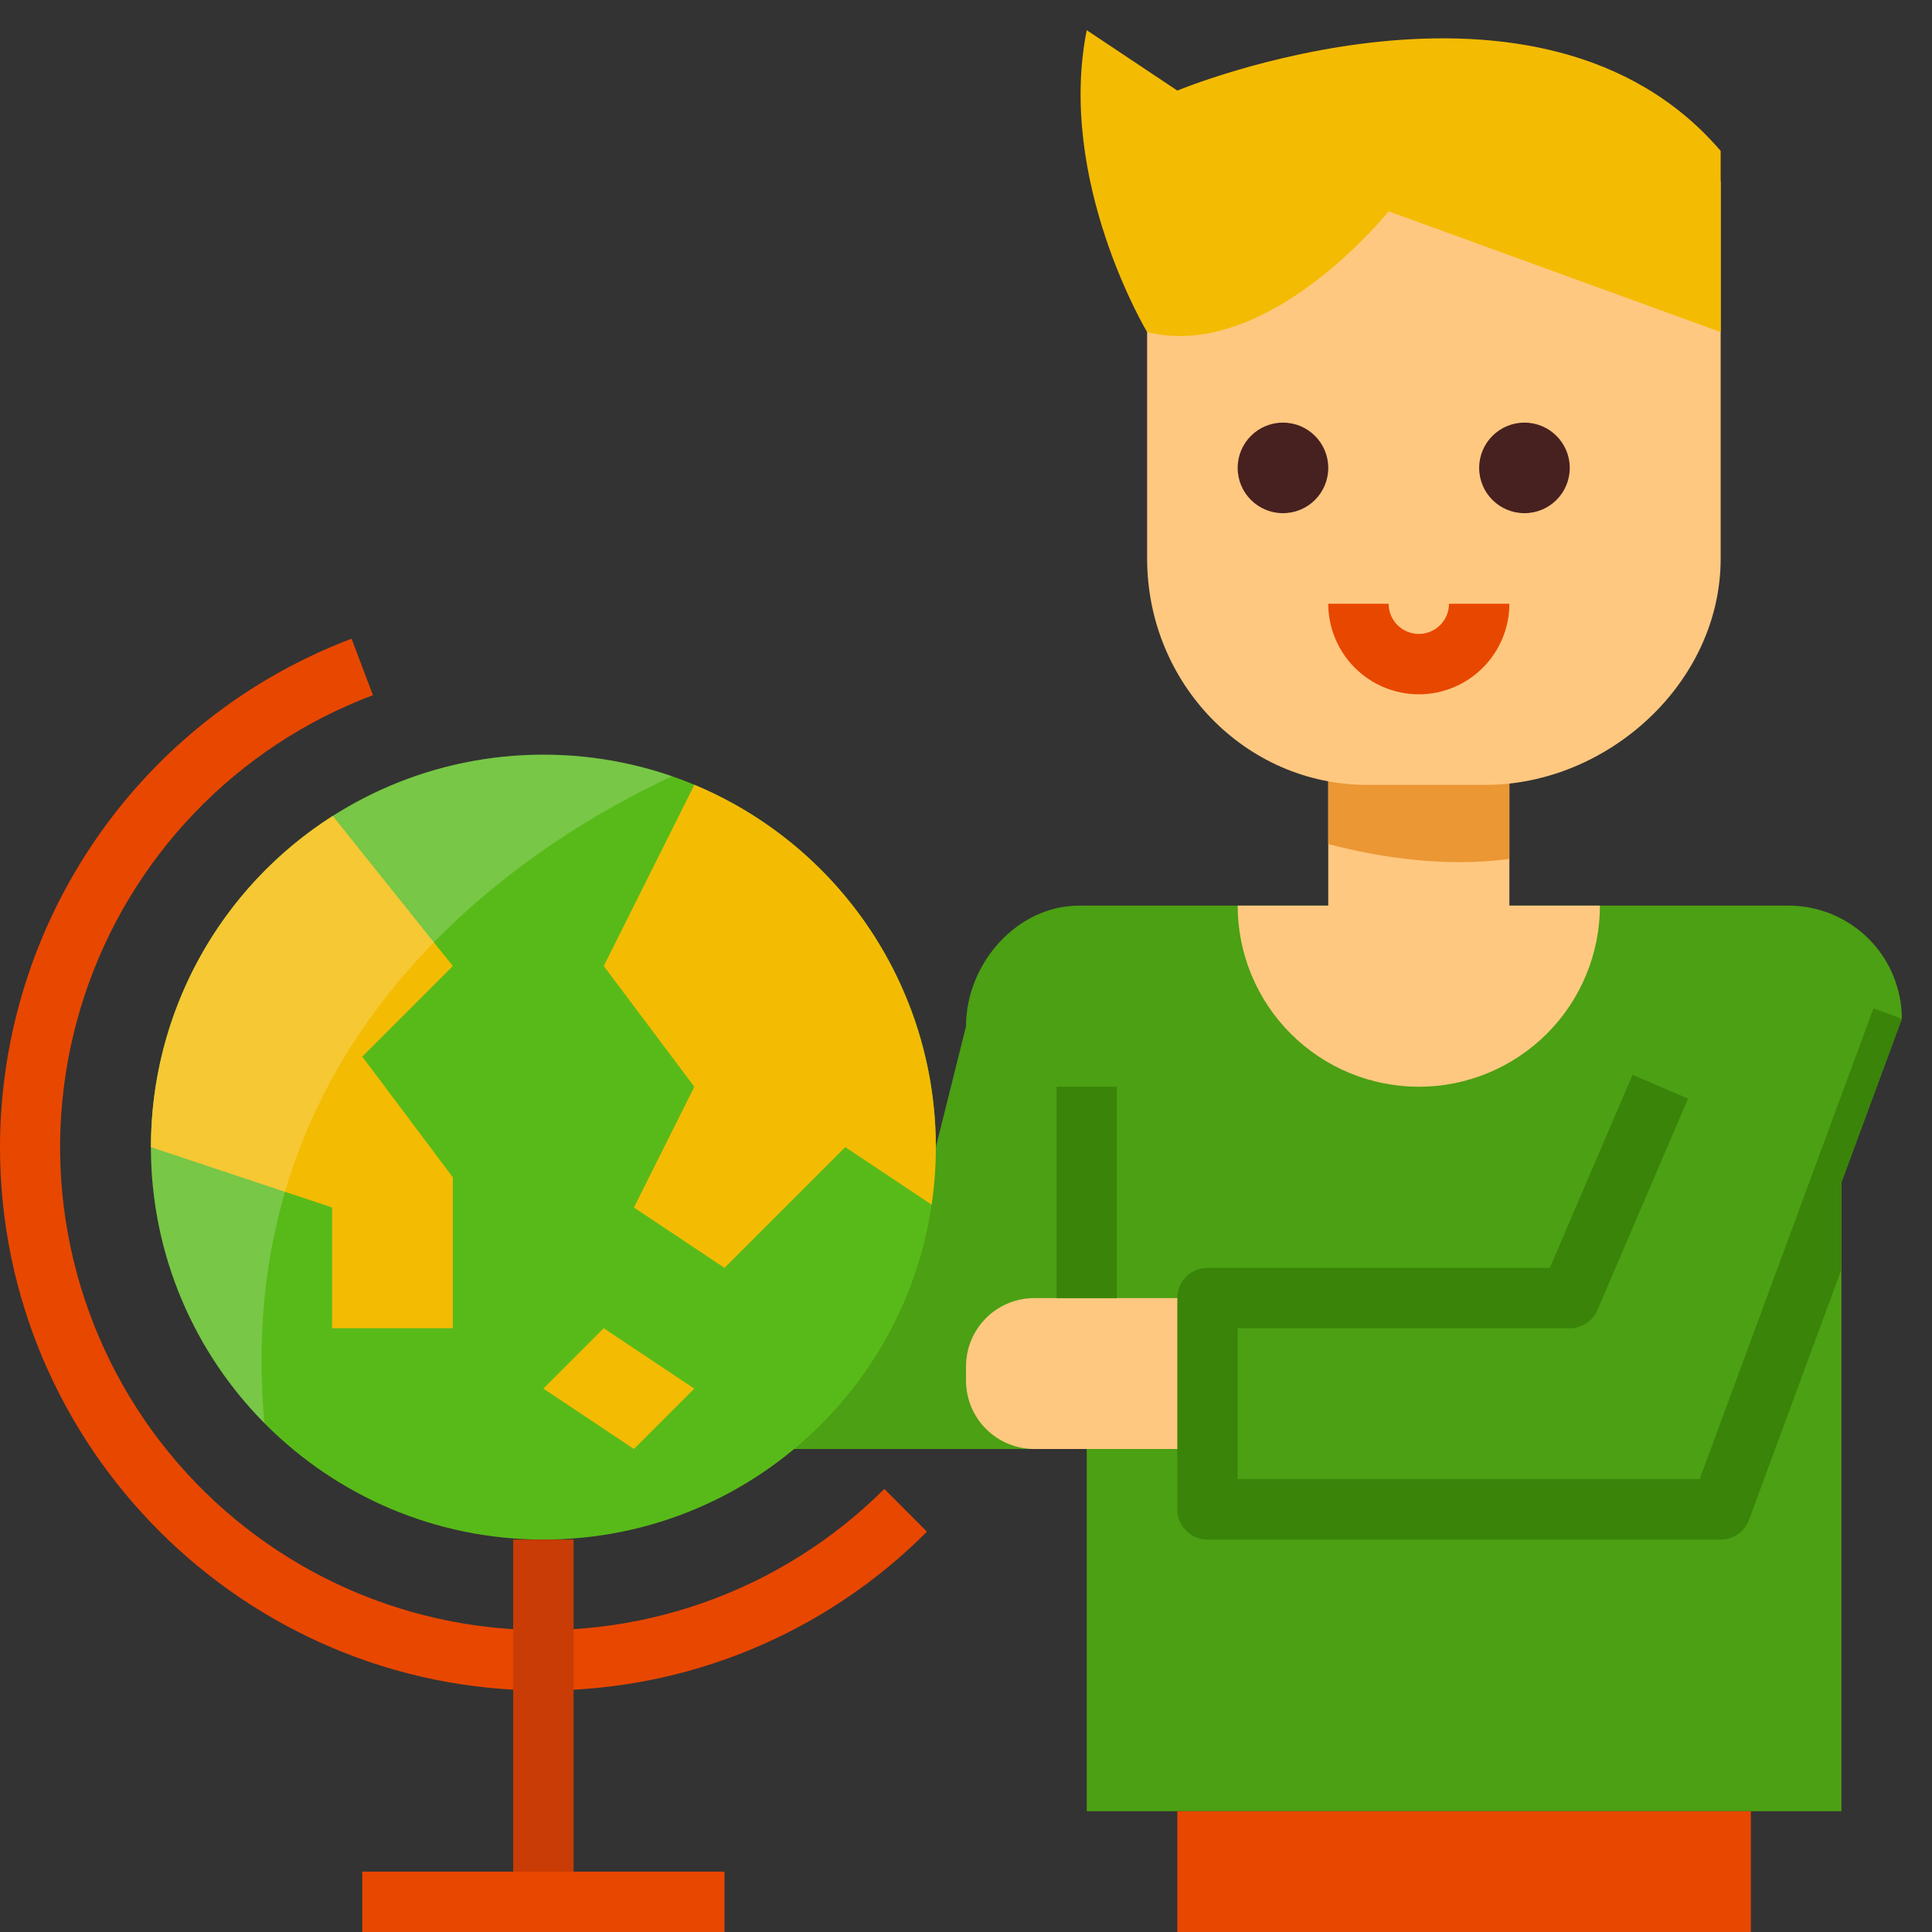
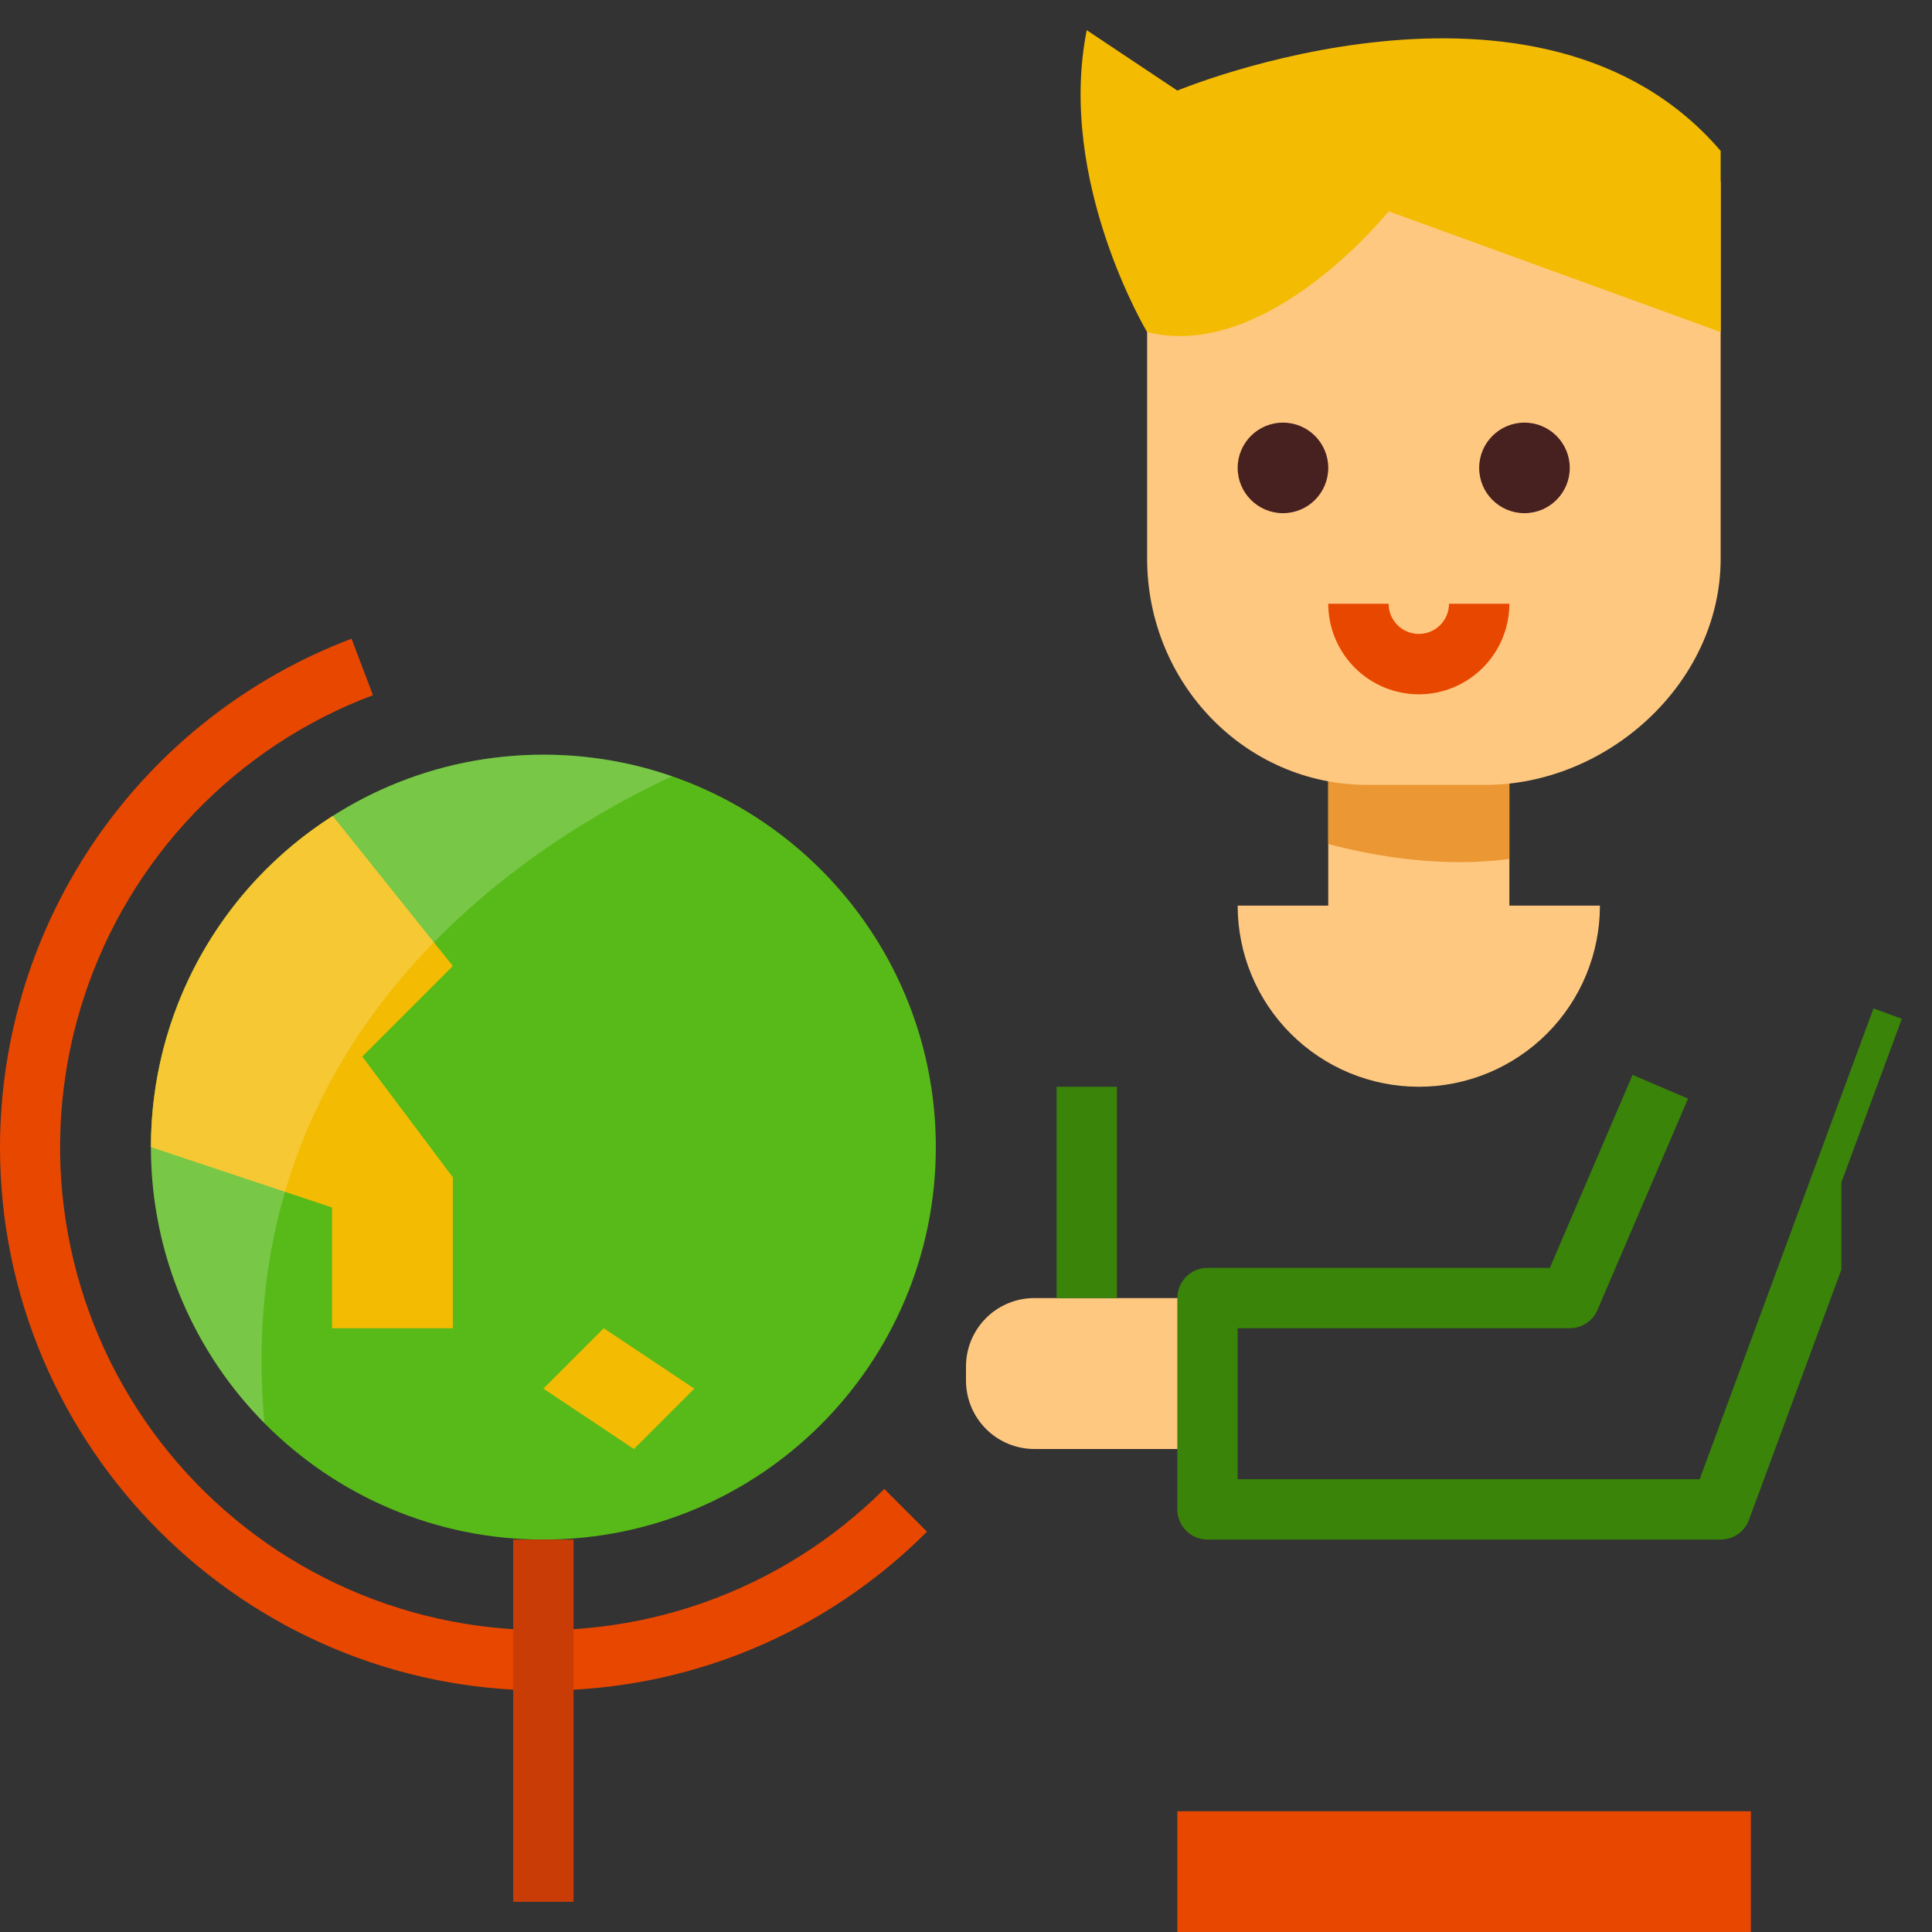
<svg xmlns="http://www.w3.org/2000/svg" width="68" height="68" viewBox="0 0 68 68" fill="none">
  <rect x="0" y="0" width="68" height="68" fill="#333333" stroke="none" />
-   <path d="M34 36.125L31.875 44.625L30.148 44.455L26.562 51H38.25V63.75H64.812V41.614L66.938 35.859C66.938 35.336 66.834 34.818 66.634 34.335C66.434 33.851 66.141 33.412 65.77 33.042C65.4 32.672 64.961 32.379 64.478 32.178C63.995 31.978 63.476 31.875 62.953 31.875H37.984C35.784 31.875 34 33.924 34 36.125V36.125Z" fill="#4BA013" />
  <path d="M46.75 31.875V26.562H53.125V31.875H56.312C56.312 33.566 55.641 35.187 54.445 36.383C53.25 37.578 51.628 38.25 49.938 38.25C48.247 38.25 46.625 37.578 45.43 36.383C44.234 35.187 43.562 33.566 43.562 31.875H46.75Z" fill="#FFC880" />
  <path d="M46.75 29.708V26.562H53.125V30.233C50.902 30.525 48.664 30.209 46.75 29.708Z" fill="#EA9734" />
  <path d="M60.562 6.375V19.656C60.562 24.057 56.562 27.625 52.284 27.625H48.122C43.843 27.625 40.375 24.057 40.375 19.656V6.375H60.562Z" fill="#FFC880" />
  <path d="M49.938 24.438C50.783 24.437 51.593 24.1 52.19 23.503C52.788 22.905 53.124 22.095 53.125 21.25H51C51 21.532 50.888 21.802 50.689 22.001C50.489 22.201 50.219 22.312 49.938 22.312C49.656 22.312 49.386 22.201 49.186 22.001C48.987 21.802 48.875 21.532 48.875 21.25H46.75C46.751 22.095 47.087 22.905 47.685 23.503C48.282 24.1 49.092 24.437 49.938 24.438V24.438Z" fill="#E84700" />
  <path d="M60.562 5.312V11.688L48.875 7.438C48.875 7.438 44.625 12.75 40.375 11.688C40.375 11.688 37.188 6.375 38.25 1.062L41.438 3.188C41.438 3.188 54.188 -2.125 60.562 5.312Z" fill="#F4BB03" />
  <path d="M42.5 45.688H36.407C35.769 45.688 35.156 45.941 34.705 46.392C34.254 46.844 34 47.456 34 48.094V48.593C34 49.231 34.254 49.844 34.705 50.295C35.156 50.746 35.769 51 36.407 51H42.5V45.688Z" fill="#FFC880" />
  <path d="M41.438 63.75H61.625V68H41.438V63.75Z" fill="#E84700" />
  <path d="M41.438 45.688V53.125C41.438 53.407 41.549 53.677 41.749 53.876C41.948 54.076 42.218 54.188 42.5 54.188H60.562C60.78 54.187 60.992 54.121 61.17 53.997C61.348 53.872 61.483 53.697 61.559 53.493L64.812 44.681V41.614L66.938 35.859L65.941 35.492L59.823 52.062H43.562V46.75H55.25C55.458 46.75 55.661 46.689 55.835 46.574C56.008 46.46 56.144 46.297 56.226 46.106L59.414 38.668L57.461 37.832L54.549 44.625H42.5C42.218 44.625 41.948 44.737 41.749 44.936C41.549 45.136 41.438 45.406 41.438 45.688V45.688Z" fill="#398409" />
  <path d="M19.125 59.5C8.58 59.5 0 50.92 0 40.375C0.004 36.489 1.19 32.697 3.4 29.5C5.61 26.304 8.74 23.856 12.374 22.48L13.126 24.468C10.752 25.361 8.608 26.775 6.852 28.604C5.095 30.434 3.77 32.633 2.974 35.042C2.178 37.45 1.931 40.006 2.251 42.522C2.571 45.038 3.45 47.451 4.824 49.583C6.198 51.715 8.031 53.513 10.19 54.844C12.349 56.176 14.778 57.007 17.3 57.278C19.822 57.549 22.373 57.252 24.765 56.408C27.157 55.565 29.33 54.197 31.125 52.405L32.626 53.91C30.856 55.686 28.751 57.095 26.434 58.055C24.117 59.014 21.633 59.505 19.125 59.5V59.5Z" fill="#E84700" />
  <path d="M19.125 54.188C26.753 54.188 32.938 48.003 32.938 40.375C32.938 32.747 26.753 26.562 19.125 26.562C11.497 26.562 5.312 32.747 5.312 40.375C5.312 48.003 11.497 54.188 19.125 54.188Z" fill="#58BA19" />
  <path d="M18.062 54.188H20.188V66.938H18.062V54.188Z" fill="#C93C05" />
-   <path d="M12.75 65.875H25.5V68H12.75V65.875Z" fill="#E84700" />
  <path d="M12.75 37.188L15.938 41.438V46.75H11.688V42.5L5.312 40.375C5.311 38.05 5.897 35.763 7.015 33.725C8.134 31.687 9.749 29.965 11.711 28.718L15.938 34L12.75 37.188Z" fill="#F4BB03" />
-   <path d="M32.938 40.375C32.938 41.053 32.888 41.73 32.789 42.4L29.75 40.375L25.5 44.625L22.312 42.5L24.438 38.25L21.25 34L24.438 27.625H24.447C26.962 28.676 29.11 30.447 30.621 32.715C32.132 34.984 32.938 37.649 32.938 40.375V40.375Z" fill="#F4BB03" />
  <path d="M21.25 46.75L19.125 48.875L22.312 51L24.438 48.875L21.25 46.75Z" fill="#F4BB03" />
  <path d="M37.188 38.25H39.312V45.688H37.188V38.25Z" fill="#398409" />
  <path opacity="0.2" d="M19.125 26.562C16.399 26.562 13.734 27.369 11.466 28.88C9.198 30.392 7.427 32.54 6.378 35.056C5.328 37.571 5.046 40.341 5.568 43.017C6.089 45.692 7.391 48.153 9.308 50.091C8.021 36.022 19.145 29.409 23.655 27.323C22.198 26.818 20.667 26.561 19.125 26.562V26.562Z" fill="#FCFBFA" />
  <path d="M45.156 18.062C46.036 18.062 46.75 17.349 46.75 16.469C46.75 15.588 46.036 14.875 45.156 14.875C44.276 14.875 43.562 15.588 43.562 16.469C43.562 17.349 44.276 18.062 45.156 18.062Z" fill="#472020" />
  <path d="M53.656 18.062C54.536 18.062 55.25 17.349 55.25 16.469C55.25 15.588 54.536 14.875 53.656 14.875C52.776 14.875 52.062 15.588 52.062 16.469C52.062 17.349 52.776 18.062 53.656 18.062Z" fill="#472020" />
</svg>